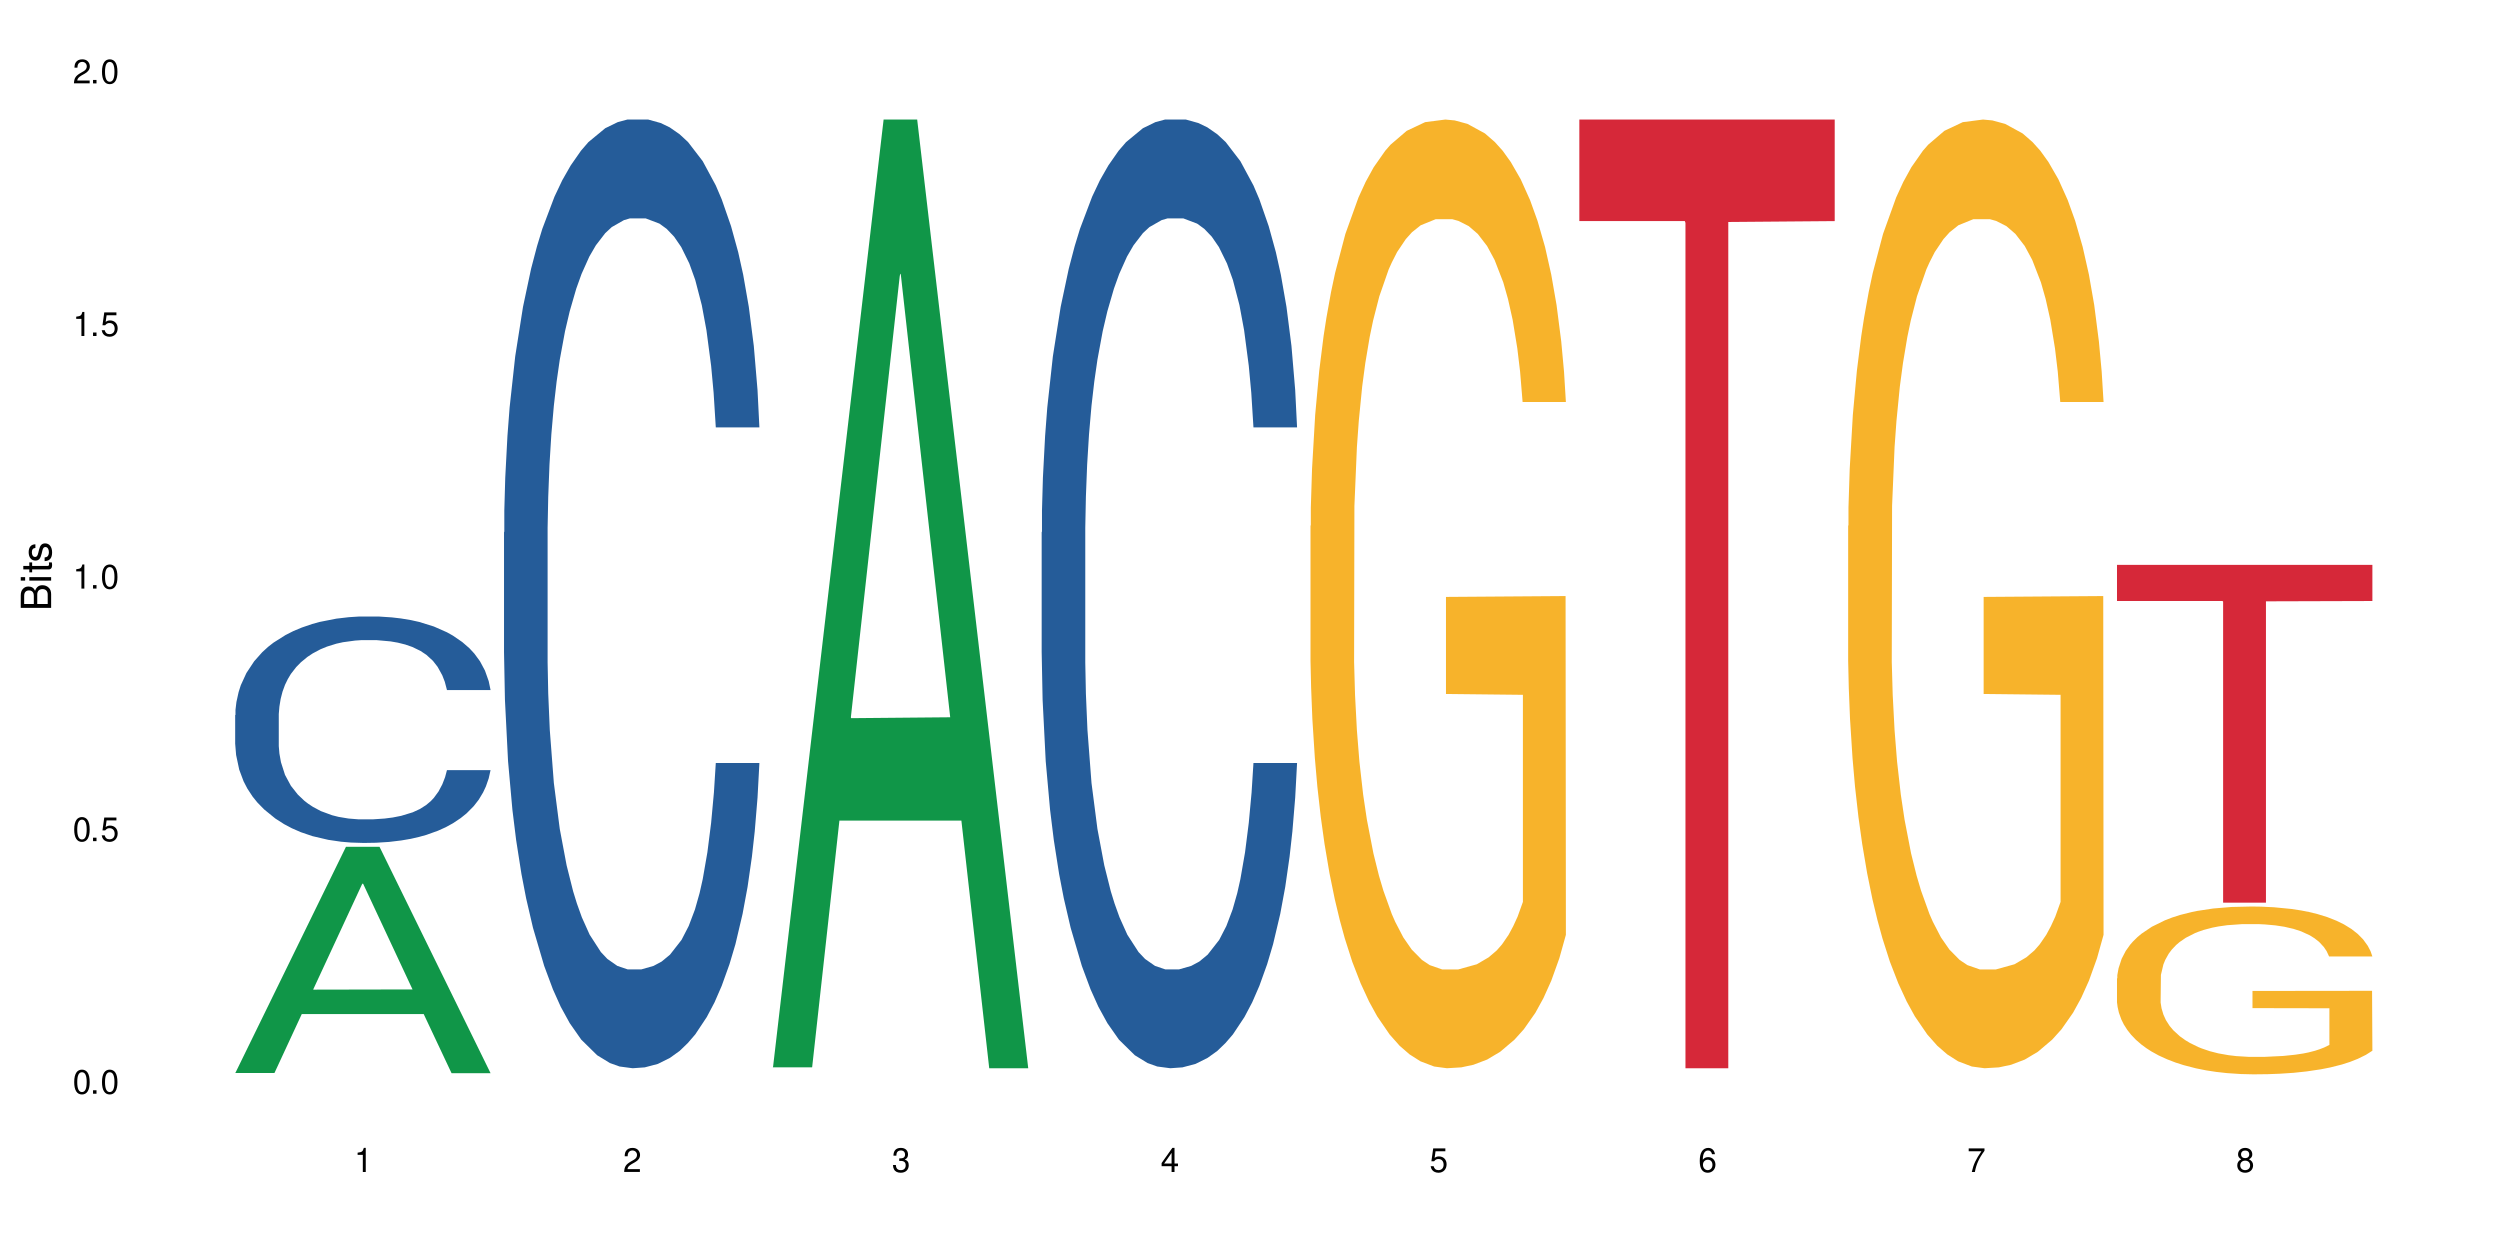
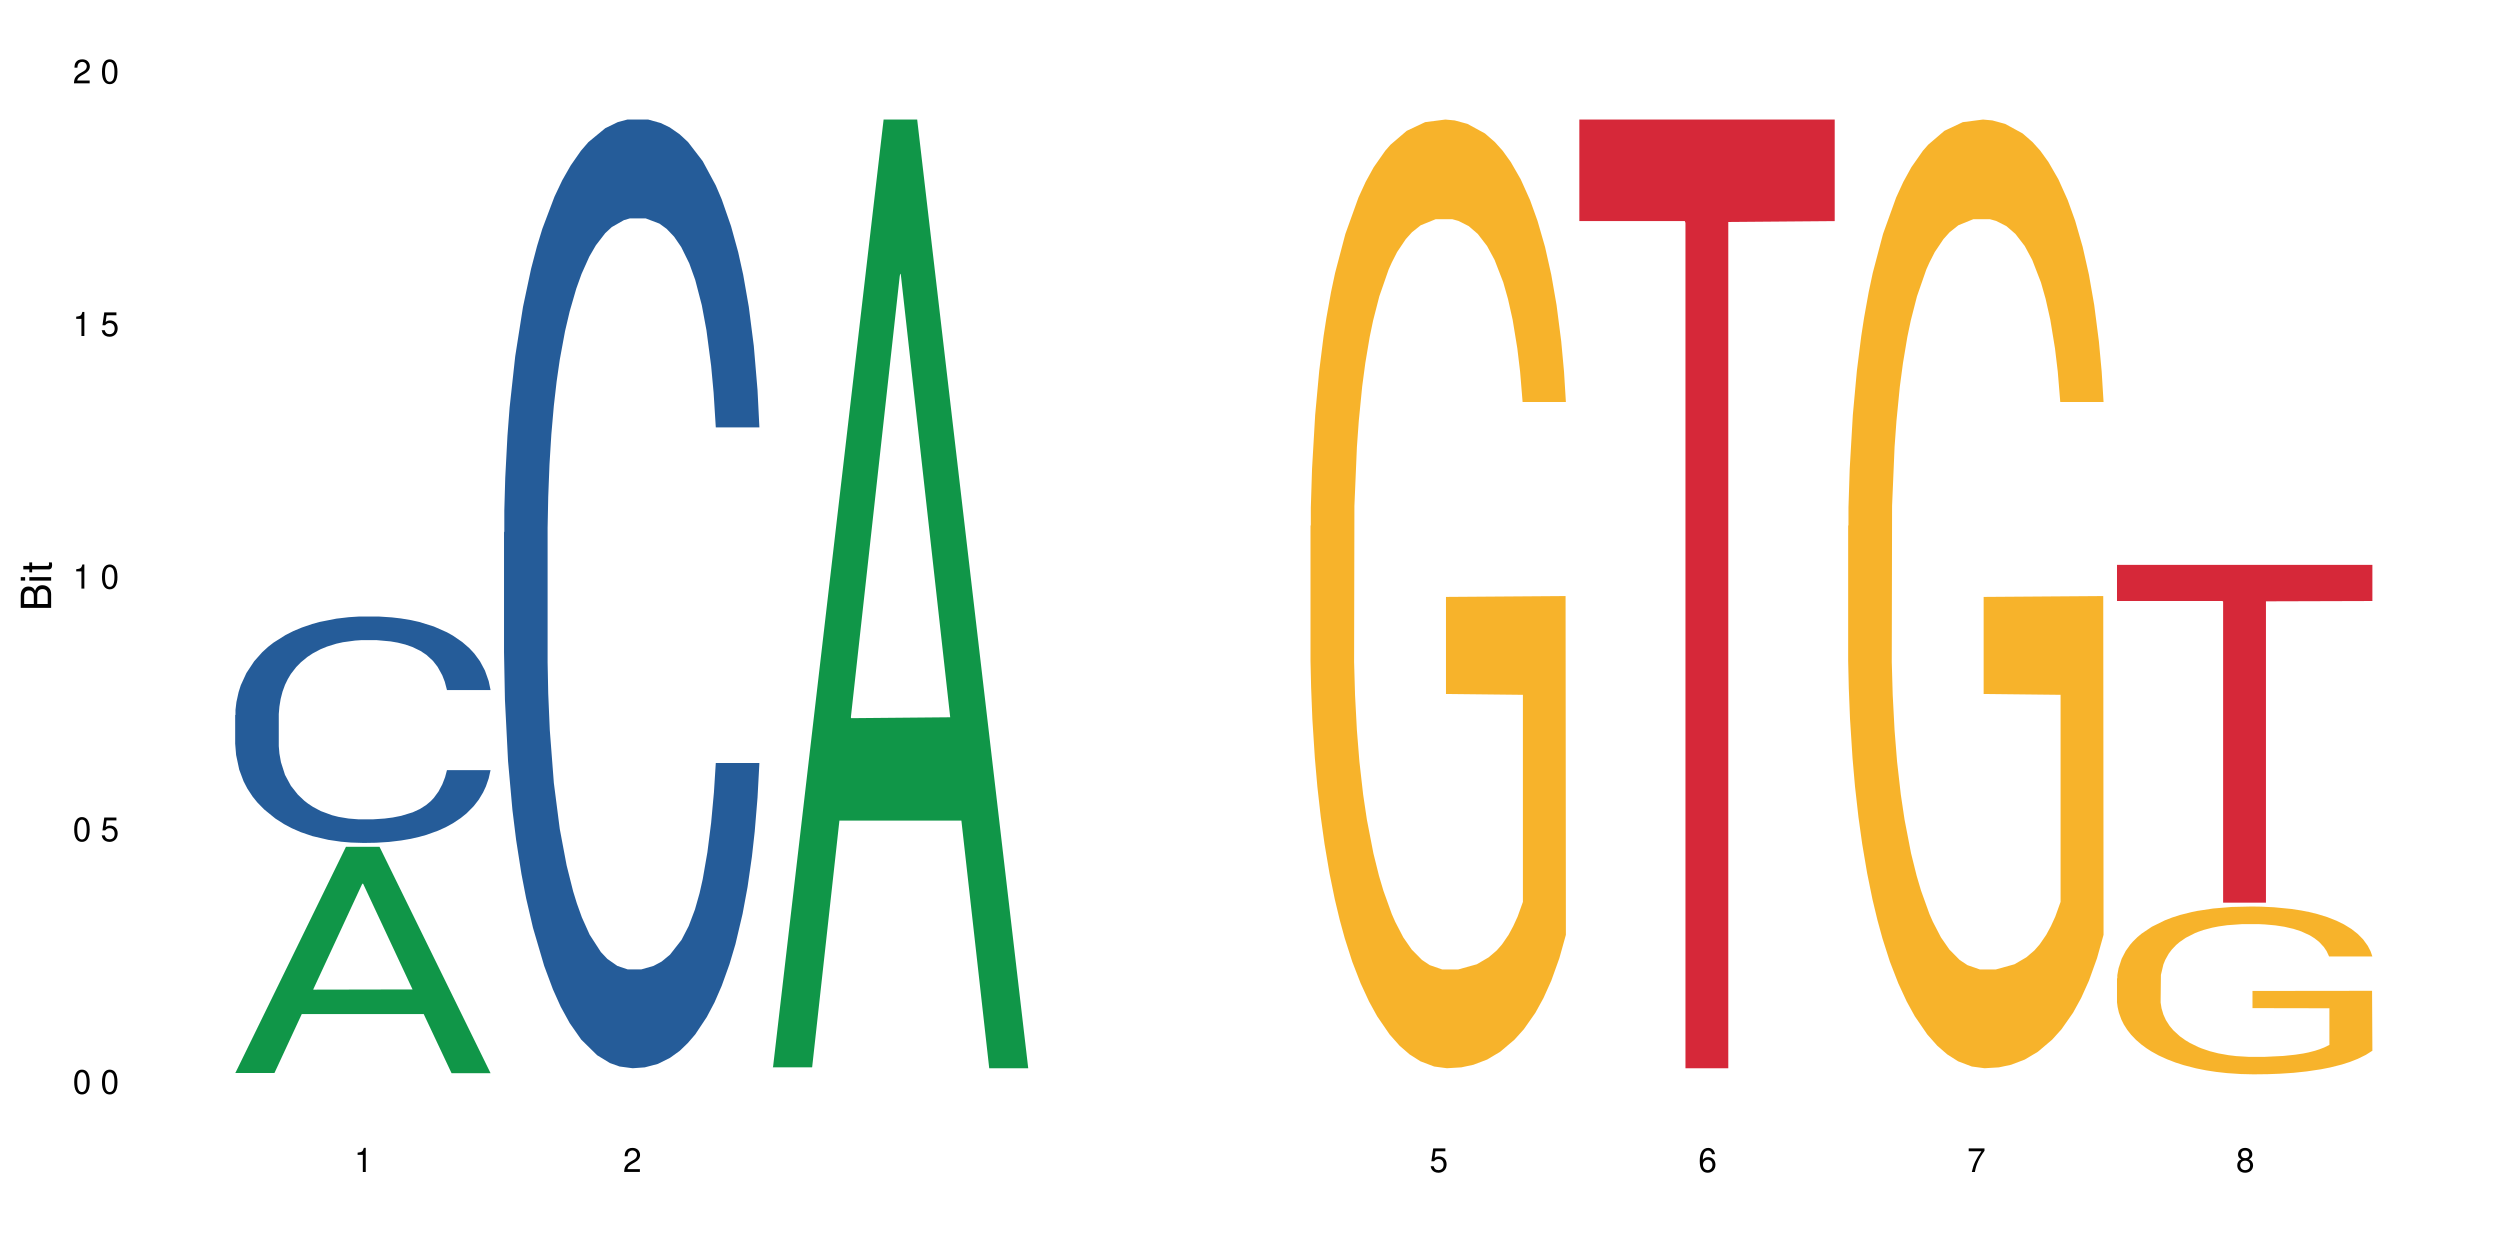
<svg xmlns="http://www.w3.org/2000/svg" xmlns:xlink="http://www.w3.org/1999/xlink" width="720" height="360" viewBox="0 0 720 360">
  <defs>
    <g>
      <g id="glyph-0-0">
</g>
      <g id="glyph-0-1">
        <path d="M 2.641 -6.938 C 2 -6.938 1.422 -6.656 1.078 -6.172 C 0.641 -5.562 0.406 -4.641 0.406 -3.359 C 0.406 -1.016 1.188 0.219 2.641 0.219 C 4.078 0.219 4.859 -1.016 4.859 -3.297 C 4.859 -4.641 4.656 -5.547 4.203 -6.172 C 3.844 -6.656 3.281 -6.938 2.641 -6.938 Z M 2.641 -6.188 C 3.547 -6.188 4 -5.25 4 -3.375 C 4 -1.406 3.562 -0.484 2.625 -0.484 C 1.734 -0.484 1.281 -1.438 1.281 -3.344 C 1.281 -5.25 1.734 -6.188 2.641 -6.188 Z M 2.641 -6.188 " />
      </g>
      <g id="glyph-0-2">
-         <path d="M 1.828 -1 L 0.828 -1 L 0.828 0 L 1.828 0 Z M 1.828 -1 " />
-       </g>
+         </g>
      <g id="glyph-0-3">
        <path d="M 4.562 -6.797 L 1.062 -6.797 L 0.547 -3.094 L 1.328 -3.094 C 1.719 -3.562 2.047 -3.734 2.578 -3.734 C 3.484 -3.734 4.062 -3.109 4.062 -2.094 C 4.062 -1.125 3.484 -0.531 2.578 -0.531 C 1.828 -0.531 1.375 -0.906 1.188 -1.672 L 0.328 -1.672 C 0.453 -1.109 0.547 -0.844 0.75 -0.594 C 1.125 -0.078 1.828 0.219 2.594 0.219 C 3.969 0.219 4.922 -0.781 4.922 -2.219 C 4.922 -3.562 4.031 -4.484 2.719 -4.484 C 2.25 -4.484 1.859 -4.359 1.469 -4.062 L 1.734 -5.969 L 4.562 -5.969 Z M 4.562 -6.797 " />
      </g>
      <g id="glyph-0-4">
        <path d="M 2.484 -4.938 L 2.484 0 L 3.328 0 L 3.328 -6.938 L 2.766 -6.938 C 2.469 -5.875 2.281 -5.734 0.984 -5.562 L 0.984 -4.938 Z M 2.484 -4.938 " />
      </g>
      <g id="glyph-0-5">
        <path d="M 4.859 -0.828 L 1.281 -0.828 C 1.359 -1.406 1.672 -1.781 2.5 -2.281 L 3.469 -2.828 C 4.406 -3.344 4.906 -4.062 4.906 -4.906 C 4.906 -5.484 4.672 -6.031 4.266 -6.406 C 3.859 -6.766 3.375 -6.938 2.719 -6.938 C 1.859 -6.938 1.219 -6.625 0.844 -6.031 C 0.609 -5.672 0.5 -5.234 0.484 -4.531 L 1.328 -4.531 C 1.359 -5.016 1.406 -5.281 1.531 -5.516 C 1.75 -5.938 2.188 -6.203 2.703 -6.203 C 3.469 -6.203 4.031 -5.641 4.031 -4.891 C 4.031 -4.344 3.719 -3.859 3.125 -3.516 L 2.234 -3 C 0.812 -2.172 0.406 -1.531 0.328 -0.016 L 4.859 -0.016 Z M 4.859 -0.828 " />
      </g>
      <g id="glyph-0-6">
-         <path d="M 2.125 -3.188 L 2.578 -3.188 C 3.5 -3.188 3.984 -2.766 3.984 -1.922 C 3.984 -1.062 3.469 -0.531 2.594 -0.531 C 1.656 -0.531 1.203 -1 1.156 -2.016 L 0.312 -2.016 C 0.344 -1.453 0.438 -1.094 0.609 -0.781 C 0.953 -0.109 1.625 0.219 2.547 0.219 C 3.953 0.219 4.859 -0.625 4.859 -1.938 C 4.859 -2.828 4.516 -3.297 3.703 -3.594 C 4.344 -3.844 4.656 -4.328 4.656 -5.031 C 4.656 -6.219 3.875 -6.938 2.578 -6.938 C 1.203 -6.938 0.484 -6.172 0.453 -4.703 L 1.297 -4.703 C 1.312 -5.125 1.344 -5.359 1.453 -5.578 C 1.641 -5.969 2.062 -6.203 2.594 -6.203 C 3.344 -6.203 3.797 -5.75 3.797 -5 C 3.797 -4.516 3.609 -4.219 3.25 -4.047 C 3.016 -3.953 2.703 -3.922 2.125 -3.906 Z M 2.125 -3.188 " />
-       </g>
+         </g>
      <g id="glyph-0-7">
-         <path d="M 3.141 -1.672 L 3.141 0 L 3.984 0 L 3.984 -1.672 L 4.984 -1.672 L 4.984 -2.438 L 3.984 -2.438 L 3.984 -6.938 L 3.359 -6.938 L 0.266 -2.578 L 0.266 -1.672 Z M 3.141 -2.438 L 1 -2.438 L 3.141 -5.5 Z M 3.141 -2.438 " />
-       </g>
+         </g>
      <g id="glyph-0-8">
        <path d="M 4.781 -5.125 C 4.609 -6.266 3.891 -6.938 2.844 -6.938 C 2.094 -6.938 1.422 -6.578 1.031 -5.953 C 0.594 -5.266 0.406 -4.422 0.406 -3.172 C 0.406 -2 0.578 -1.25 0.984 -0.641 C 1.359 -0.078 1.953 0.219 2.703 0.219 C 3.984 0.219 4.922 -0.75 4.922 -2.094 C 4.922 -3.375 4.062 -4.281 2.844 -4.281 C 2.172 -4.281 1.641 -4.031 1.281 -3.516 C 1.281 -5.234 1.828 -6.188 2.797 -6.188 C 3.391 -6.188 3.797 -5.797 3.938 -5.125 Z M 2.734 -3.531 C 3.547 -3.531 4.062 -2.953 4.062 -2.031 C 4.062 -1.156 3.484 -0.531 2.703 -0.531 C 1.922 -0.531 1.328 -1.188 1.328 -2.078 C 1.328 -2.938 1.906 -3.531 2.734 -3.531 Z M 2.734 -3.531 " />
      </g>
      <g id="glyph-0-9">
        <path d="M 4.984 -6.797 L 0.438 -6.797 L 0.438 -5.969 L 4.109 -5.969 C 2.5 -3.656 1.828 -2.234 1.328 0 L 2.219 0 C 2.594 -2.172 3.453 -4.047 4.984 -6.094 Z M 4.984 -6.797 " />
      </g>
      <g id="glyph-0-10">
        <path d="M 3.75 -3.656 C 4.469 -4.094 4.688 -4.438 4.688 -5.078 C 4.688 -6.172 3.844 -6.938 2.641 -6.938 C 1.438 -6.938 0.594 -6.172 0.594 -5.094 C 0.594 -4.438 0.812 -4.094 1.516 -3.656 C 0.734 -3.266 0.359 -2.703 0.359 -1.922 C 0.359 -0.656 1.281 0.219 2.641 0.219 C 3.984 0.219 4.922 -0.656 4.922 -1.922 C 4.922 -2.703 4.531 -3.266 3.75 -3.656 Z M 2.641 -6.188 C 3.359 -6.188 3.812 -5.75 3.812 -5.062 C 3.812 -4.406 3.344 -3.984 2.641 -3.984 C 1.922 -3.984 1.453 -4.406 1.453 -5.078 C 1.453 -5.75 1.922 -6.188 2.641 -6.188 Z M 2.641 -3.266 C 3.484 -3.266 4.062 -2.719 4.062 -1.906 C 4.062 -1.078 3.484 -0.531 2.625 -0.531 C 1.797 -0.531 1.219 -1.094 1.219 -1.906 C 1.219 -2.719 1.781 -3.266 2.641 -3.266 Z M 2.641 -3.266 " />
      </g>
      <g id="glyph-1-0">
</g>
      <g id="glyph-1-1">
        <path d="M 0 -0.953 L 0 -4.891 C 0 -5.719 -0.234 -6.344 -0.734 -6.797 C -1.188 -7.234 -1.812 -7.469 -2.5 -7.469 C -3.547 -7.469 -4.188 -7 -4.625 -5.875 C -4.984 -6.688 -5.625 -7.094 -6.531 -7.094 C -7.172 -7.094 -7.734 -6.859 -8.141 -6.391 C -8.562 -5.922 -8.75 -5.344 -8.75 -4.5 L -8.75 -0.953 Z M -4.984 -2.062 L -7.766 -2.062 L -7.766 -4.219 C -7.766 -4.844 -7.688 -5.203 -7.453 -5.5 C -7.219 -5.812 -6.859 -5.969 -6.375 -5.969 C -5.891 -5.969 -5.531 -5.812 -5.297 -5.5 C -5.062 -5.203 -4.984 -4.844 -4.984 -4.219 Z M -0.984 -2.062 L -4 -2.062 L -4 -4.781 C -4 -5.766 -3.438 -6.359 -2.484 -6.359 C -1.547 -6.359 -0.984 -5.766 -0.984 -4.781 Z M -0.984 -2.062 " />
      </g>
      <g id="glyph-1-2">
        <path d="M -6.281 -1.797 L -6.281 -0.797 L 0 -0.797 L 0 -1.797 Z M -8.75 -1.797 L -8.75 -0.797 L -7.484 -0.797 L -7.484 -1.797 Z M -8.75 -1.797 " />
      </g>
      <g id="glyph-1-3">
        <path d="M -6.281 -3.047 L -6.281 -2.016 L -8.016 -2.016 L -8.016 -1.016 L -6.281 -1.016 L -6.281 -0.172 L -5.469 -0.172 L -5.469 -1.016 L -0.719 -1.016 C -0.078 -1.016 0.281 -1.453 0.281 -2.234 C 0.281 -2.5 0.25 -2.719 0.188 -3.047 L -0.641 -3.047 C -0.609 -2.906 -0.594 -2.766 -0.594 -2.562 C -0.594 -2.141 -0.719 -2.016 -1.156 -2.016 L -5.469 -2.016 L -5.469 -3.047 Z M -6.281 -3.047 " />
      </g>
      <g id="glyph-1-4">
-         <path d="M -4.531 -5.25 C -5.766 -5.25 -6.469 -4.422 -6.469 -2.969 C -6.469 -1.516 -5.719 -0.562 -4.547 -0.562 C -3.562 -0.562 -3.094 -1.062 -2.734 -2.562 L -2.516 -3.484 C -2.344 -4.188 -2.094 -4.469 -1.641 -4.469 C -1.047 -4.469 -0.641 -3.875 -0.641 -3 C -0.641 -2.453 -0.797 -2 -1.062 -1.75 C -1.25 -1.594 -1.422 -1.531 -1.875 -1.469 L -1.875 -0.406 C -0.422 -0.453 0.281 -1.266 0.281 -2.922 C 0.281 -4.5 -0.5 -5.516 -1.719 -5.516 C -2.656 -5.516 -3.172 -4.984 -3.469 -3.734 L -3.703 -2.766 C -3.891 -1.953 -4.156 -1.609 -4.594 -1.609 C -5.188 -1.609 -5.547 -2.125 -5.547 -2.938 C -5.547 -3.75 -5.203 -4.172 -4.531 -4.203 Z M -4.531 -5.25 " />
-       </g>
+         </g>
    </g>
  </defs>
  <rect x="-72" y="-36" width="864" height="432" fill="rgb(100%, 100%, 100%)" fill-opacity="1" />
  <path fill-rule="nonzero" fill="rgb(6.275%, 58.824%, 28.235%)" fill-opacity="1" d="M 67.73 309.016 L 67.809 308.953 L 99.637 243.879 L 109.301 243.879 L 141.281 309.074 L 130.047 309.074 L 122.031 292.059 L 86.906 292.059 L 79.047 309.016 L 67.73 309.016 L 90.285 285.016 L 118.809 284.957 L 104.586 254.531 L 104.43 254.469 L 104.27 254.652 L 90.207 284.957 L 90.285 285.016 Z M 67.73 309.016 " />
  <path fill-rule="nonzero" fill="rgb(14.51%, 36.078%, 60%)" fill-opacity="1" d="M 67.73 205.941 L 67.82 205.879 L 67.82 204.449 L 68.09 202.184 L 68.719 199.324 L 69.344 197.359 L 70.961 193.84 L 73.203 190.445 L 75.535 187.824 L 77.238 186.273 L 78.766 185.082 L 82.262 182.875 L 84.504 181.742 L 86.926 180.73 L 89.887 179.719 L 92.039 179.121 L 96.883 178.168 L 100.469 177.75 L 103.25 177.57 L 109.262 177.57 L 112.848 177.809 L 115.449 178.109 L 118.32 178.586 L 120.742 179.121 L 124.957 180.434 L 128.727 182.102 L 130.43 183.055 L 133.121 184.902 L 135.184 186.691 L 136.617 188.238 L 138.234 190.445 L 139.668 193.125 L 140.746 196.164 L 141.281 198.73 L 128.727 198.73 L 128.098 196.344 L 127.379 194.496 L 126.035 192.055 L 124.688 190.324 L 122.805 188.598 L 121.102 187.465 L 118.77 186.332 L 116.707 185.617 L 114.555 185.082 L 112.488 184.723 L 108.543 184.367 L 103.969 184.367 L 102.266 184.484 L 98.766 184.961 L 96.883 185.379 L 94.191 186.215 L 92.309 186.988 L 90.066 188.18 L 88.539 189.191 L 86.656 190.742 L 85.312 192.113 L 83.785 194.078 L 82.891 195.57 L 82.082 197.238 L 81.363 199.207 L 80.828 201.293 L 80.469 203.496 L 80.289 205.641 L 80.289 214.879 L 80.469 217.023 L 80.918 219.527 L 82.082 223.164 L 83.785 226.32 L 85.762 228.824 L 87.645 230.613 L 88.719 231.445 L 90.156 232.398 L 92.398 233.594 L 95.629 234.785 L 97.512 235.262 L 100.383 235.738 L 103.34 235.977 L 107.289 235.977 L 110.785 235.738 L 113.117 235.438 L 115.539 234.961 L 118.859 233.949 L 120.922 232.996 L 122.715 231.863 L 124.062 230.73 L 124.957 229.777 L 126.305 227.93 L 127.379 225.902 L 128.188 223.816 L 128.727 221.793 L 141.281 221.793 L 140.746 224.176 L 139.938 226.5 L 139.129 228.227 L 137.875 230.312 L 136.441 232.16 L 134.375 234.246 L 132.672 235.617 L 130.43 237.109 L 128.367 238.242 L 126.125 239.254 L 122.805 240.445 L 120.652 241.043 L 118.32 241.578 L 115.539 242.055 L 112.043 242.473 L 108.273 242.711 L 104.777 242.77 L 101.008 242.652 L 98.227 242.414 L 94.551 241.875 L 89.977 240.805 L 86.656 239.672 L 84.055 238.539 L 81.812 237.348 L 79.301 235.738 L 76.074 233.113 L 74.098 231.09 L 72.754 229.422 L 71.23 227.098 L 70.152 225.012 L 68.898 221.672 L 68 217.441 L 67.73 214.164 Z M 67.73 205.941 " />
  <path fill-rule="nonzero" fill="rgb(14.51%, 36.078%, 60%)" fill-opacity="1" d="M 145.156 153.309 L 145.242 153.059 L 145.242 147.066 L 145.512 137.574 L 146.141 125.59 L 146.77 117.348 L 148.383 102.613 L 150.625 88.375 L 152.957 77.387 L 154.664 70.895 L 156.188 65.898 L 159.684 56.656 L 161.93 51.914 L 164.352 47.668 L 167.309 43.422 L 169.461 40.926 L 174.305 36.93 L 177.895 35.18 L 180.676 34.43 L 186.684 34.43 L 190.273 35.43 L 192.875 36.68 L 195.742 38.676 L 198.164 40.926 L 202.383 46.418 L 206.148 53.41 L 207.852 57.406 L 210.543 65.148 L 212.605 72.641 L 214.043 79.137 L 215.656 88.375 L 217.094 99.613 L 218.168 112.352 L 218.707 123.09 L 206.148 123.09 L 205.52 113.102 L 204.805 105.359 L 203.457 95.117 L 202.113 87.875 L 200.23 80.633 L 198.523 75.887 L 196.191 71.145 L 194.129 68.145 L 191.977 65.898 L 189.914 64.398 L 185.969 62.902 L 181.391 62.902 L 179.688 63.402 L 176.191 65.398 L 174.305 67.148 L 171.613 70.645 L 169.73 73.891 L 167.488 78.887 L 165.965 83.133 L 164.082 89.625 L 162.734 95.367 L 161.211 103.609 L 160.312 109.855 L 159.508 116.848 L 158.789 125.09 L 158.25 133.828 L 157.891 143.07 L 157.711 152.062 L 157.711 190.773 L 157.891 199.762 L 158.34 210.254 L 159.508 225.488 L 161.211 238.723 L 163.184 249.211 L 165.066 256.707 L 166.145 260.203 L 167.578 264.199 L 169.82 269.191 L 173.051 274.188 L 174.934 276.184 L 177.805 278.184 L 180.766 279.184 L 184.711 279.184 L 188.211 278.184 L 190.543 276.934 L 192.965 274.938 L 196.281 270.691 L 198.344 266.695 L 200.141 261.949 L 201.484 257.203 L 202.383 253.207 L 203.727 245.465 L 204.805 236.977 L 205.609 228.234 L 206.148 219.742 L 218.707 219.742 L 218.168 229.734 L 217.359 239.473 L 216.555 246.715 L 215.297 255.457 L 213.863 263.199 L 211.801 271.941 L 210.094 277.684 L 207.852 283.926 L 205.789 288.672 L 203.547 292.918 L 200.23 297.914 L 198.074 300.41 L 195.742 302.66 L 192.965 304.656 L 189.465 306.406 L 185.699 307.402 L 182.199 307.652 L 178.434 307.152 L 175.652 306.156 L 171.973 303.906 L 167.398 299.41 L 164.082 294.668 L 161.48 289.922 L 159.238 284.926 L 156.727 278.184 L 153.496 267.195 L 151.523 258.703 L 150.176 251.711 L 148.652 241.969 L 147.574 233.23 L 146.32 219.242 L 145.422 201.512 L 145.156 187.773 Z M 145.156 153.309 " />
  <path fill-rule="nonzero" fill="rgb(6.275%, 58.824%, 28.235%)" fill-opacity="1" d="M 222.578 307.398 L 222.656 307.141 L 254.48 34.43 L 264.148 34.43 L 296.129 307.652 L 284.895 307.652 L 276.879 236.332 L 241.75 236.332 L 233.895 307.398 L 222.578 307.398 L 245.129 206.832 L 273.656 206.574 L 259.434 79.07 L 259.273 78.812 L 259.117 79.582 L 245.051 206.574 L 245.129 206.832 Z M 222.578 307.398 " />
-   <path fill-rule="nonzero" fill="rgb(14.51%, 36.078%, 60%)" fill-opacity="1" d="M 300 153.309 L 300.09 153.059 L 300.09 147.066 L 300.359 137.574 L 300.988 125.59 L 301.617 117.348 L 303.23 102.613 L 305.473 88.375 L 307.805 77.387 L 309.508 70.895 L 311.035 65.898 L 314.531 56.656 L 316.773 51.914 L 319.195 47.668 L 322.156 43.422 L 324.309 40.926 L 329.152 36.93 L 332.742 35.18 L 335.52 34.43 L 341.531 34.43 L 345.117 35.43 L 347.719 36.68 L 350.59 38.676 L 353.012 40.926 L 357.227 46.418 L 360.996 53.41 L 362.699 57.406 L 365.391 65.148 L 367.453 72.641 L 368.891 79.137 L 370.504 88.375 L 371.938 99.613 L 373.016 112.352 L 373.555 123.09 L 360.996 123.09 L 360.367 113.102 L 359.648 105.359 L 358.305 95.117 L 356.961 87.875 L 355.074 80.633 L 353.371 75.887 L 351.039 71.145 L 348.977 68.145 L 346.824 65.898 L 344.762 64.398 L 340.812 62.902 L 336.238 62.902 L 334.535 63.402 L 331.035 65.398 L 329.152 67.148 L 326.461 70.645 L 324.578 73.891 L 322.336 78.887 L 320.812 83.133 L 318.926 89.625 L 317.582 95.367 L 316.059 103.609 L 315.16 109.855 L 314.352 116.848 L 313.637 125.09 L 313.098 133.828 L 312.738 143.07 L 312.559 152.062 L 312.559 190.773 L 312.738 199.762 L 313.188 210.254 L 314.352 225.488 L 316.059 238.723 L 318.031 249.211 L 319.914 256.707 L 320.992 260.203 L 322.426 264.199 L 324.668 269.191 L 327.898 274.188 L 329.781 276.184 L 332.652 278.184 L 335.609 279.184 L 339.559 279.184 L 343.055 278.184 L 345.387 276.934 L 347.809 274.938 L 351.129 270.691 L 353.191 266.695 L 354.984 261.949 L 356.332 257.203 L 357.227 253.207 L 358.574 245.465 L 359.648 236.977 L 360.457 228.234 L 360.996 219.742 L 373.555 219.742 L 373.016 229.734 L 372.207 239.473 L 371.402 246.715 L 370.145 255.457 L 368.711 263.199 L 366.645 271.941 L 364.941 277.684 L 362.699 283.926 L 360.637 288.672 L 358.395 292.918 L 355.074 297.914 L 352.922 300.41 L 350.59 302.66 L 347.809 304.656 L 344.312 306.406 L 340.543 307.402 L 337.047 307.652 L 333.277 307.152 L 330.5 306.156 L 326.82 303.906 L 322.246 299.41 L 318.926 294.668 L 316.324 289.922 L 314.082 284.926 L 311.57 278.184 L 308.344 267.195 L 306.371 258.703 L 305.023 251.711 L 303.5 241.969 L 302.422 233.23 L 301.168 219.242 L 300.27 201.512 L 300 187.773 Z M 300 153.309 " />
  <path fill-rule="nonzero" fill="rgb(96.863%, 70.196%, 16.863%)" fill-opacity="1" d="M 377.426 151.453 L 377.516 151.207 L 377.516 146.215 L 377.871 134.988 L 378.77 119.516 L 379.938 106.789 L 381.191 96.809 L 382 91.57 L 383.344 84.086 L 384.512 78.594 L 387.469 67.367 L 391.238 56.887 L 393.301 52.395 L 395.633 48.152 L 398.953 43.414 L 400.477 41.668 L 405.141 37.676 L 410.434 35.18 L 416.262 34.43 L 418.953 34.68 L 422.633 35.68 L 427.656 38.422 L 430.527 40.918 L 432.77 43.414 L 435.102 46.656 L 437.969 51.648 L 440.66 57.637 L 442.812 63.625 L 444.969 71.109 L 446.762 79.094 L 448.285 87.828 L 449.633 98.309 L 450.438 107.039 L 450.977 115.773 L 438.508 115.773 L 437.789 107.039 L 436.984 100.305 L 435.637 92.07 L 434.293 86.082 L 432.949 81.34 L 430.438 74.852 L 428.281 70.859 L 425.594 67.367 L 422.992 65.121 L 420.031 63.625 L 418.238 63.125 L 413.484 63.125 L 409.176 64.871 L 406.664 66.867 L 404.871 68.863 L 402.359 72.605 L 400.836 75.602 L 399.938 77.598 L 397.246 85.332 L 395.453 92.32 L 394.469 97.059 L 393.211 104.547 L 392.312 111.281 L 391.328 121.262 L 390.789 128.75 L 390.07 145.715 L 389.98 190.629 L 390.25 200.109 L 390.789 210.34 L 391.508 219.324 L 392.582 228.805 L 393.66 236.043 L 395.543 245.773 L 397.156 252.262 L 398.414 256.504 L 400.836 263.238 L 401.82 265.484 L 404.156 269.977 L 406.574 273.469 L 409.535 276.465 L 411.777 277.961 L 415.367 279.207 L 419.941 279.207 L 425.324 277.711 L 428.73 275.715 L 431.062 273.719 L 432.59 271.973 L 434.473 269.227 L 435.816 266.73 L 437.074 263.988 L 438.598 259.746 L 438.598 200.109 L 416.441 199.863 L 416.441 171.914 L 450.887 171.664 L 450.977 269.227 L 449.094 275.965 L 446.762 282.453 L 444.52 287.441 L 442.188 291.684 L 438.867 296.426 L 436.176 299.418 L 432.051 302.914 L 428.281 305.16 L 424.336 306.656 L 420.84 307.402 L 416.711 307.652 L 413.035 307.156 L 409.086 305.656 L 405.949 303.66 L 403.078 301.164 L 400.207 297.922 L 396.621 292.684 L 394.289 288.441 L 391.867 283.199 L 389.445 276.961 L 387.293 270.227 L 385.855 264.984 L 384.422 258.996 L 382.895 251.512 L 381.461 243.027 L 380.383 235.293 L 379.398 226.559 L 378.68 218.324 L 377.961 207.098 L 377.605 198.113 L 377.426 190.379 Z M 377.426 151.453 " />
  <path fill-rule="nonzero" fill="rgb(83.922%, 15.686%, 22.353%)" fill-opacity="1" d="M 454.848 34.43 L 528.398 34.43 L 528.398 63.676 L 497.746 63.934 L 497.746 307.652 L 485.414 307.652 L 485.414 64.191 L 485.234 63.676 L 454.848 63.676 Z M 454.848 34.43 " />
  <path fill-rule="nonzero" fill="rgb(96.863%, 70.196%, 16.863%)" fill-opacity="1" d="M 532.27 151.453 L 532.359 151.207 L 532.359 146.215 L 532.719 134.988 L 533.617 119.516 L 534.781 106.789 L 536.039 96.809 L 536.844 91.57 L 538.191 84.086 L 539.355 78.594 L 542.316 67.367 L 546.086 56.887 L 548.148 52.395 L 550.48 48.152 L 553.797 43.414 L 555.324 41.668 L 559.988 37.676 L 565.281 35.18 L 571.109 34.43 L 573.801 34.68 L 577.48 35.68 L 582.5 38.422 L 585.371 40.918 L 587.613 43.414 L 589.945 46.656 L 592.816 51.648 L 595.508 57.637 L 597.66 63.625 L 599.812 71.109 L 601.609 79.094 L 603.133 87.828 L 604.477 98.309 L 605.285 107.039 L 605.824 115.773 L 593.355 115.773 L 592.637 107.039 L 591.832 100.305 L 590.484 92.07 L 589.141 86.082 L 587.793 81.34 L 585.281 74.852 L 583.129 70.859 L 580.438 67.367 L 577.836 65.121 L 574.879 63.625 L 573.082 63.125 L 568.328 63.125 L 564.023 64.871 L 561.512 66.867 L 559.719 68.863 L 557.207 72.605 L 555.684 75.602 L 554.785 77.598 L 552.094 85.332 L 550.301 92.32 L 549.312 97.059 L 548.059 104.547 L 547.16 111.281 L 546.176 121.262 L 545.637 128.75 L 544.918 145.715 L 544.828 190.629 L 545.098 200.109 L 545.637 210.34 L 546.355 219.324 L 547.43 228.805 L 548.508 236.043 L 550.391 245.773 L 552.004 252.262 L 553.262 256.504 L 555.684 263.238 L 556.668 265.484 L 559 269.977 L 561.422 273.469 L 564.383 276.465 L 566.625 277.961 L 570.215 279.207 L 574.789 279.207 L 580.168 277.711 L 583.578 275.715 L 585.91 273.719 L 587.434 271.973 L 589.32 269.227 L 590.664 266.73 L 591.922 263.988 L 593.445 259.746 L 593.445 200.109 L 571.289 199.863 L 571.289 171.914 L 605.734 171.664 L 605.824 269.227 L 603.941 275.965 L 601.609 282.453 L 599.363 287.441 L 597.031 291.684 L 593.715 296.426 L 591.023 299.418 L 586.898 302.914 L 583.129 305.16 L 579.184 306.656 L 575.684 307.402 L 571.559 307.652 L 567.883 307.156 L 563.934 305.656 L 560.797 303.66 L 557.926 301.164 L 555.055 297.922 L 551.465 292.684 L 549.133 288.441 L 546.711 283.199 L 544.289 276.961 L 542.137 270.227 L 540.703 264.984 L 539.266 258.996 L 537.742 251.512 L 536.309 243.027 L 535.23 235.293 L 534.246 226.559 L 533.527 218.324 L 532.809 207.098 L 532.449 198.113 L 532.27 190.379 Z M 532.27 151.453 " />
  <path fill-rule="nonzero" fill="rgb(96.863%, 70.196%, 16.863%)" fill-opacity="1" d="M 609.695 281.777 L 609.785 281.73 L 609.785 280.848 L 610.145 278.863 L 611.039 276.125 L 612.207 273.875 L 613.461 272.109 L 614.27 271.184 L 615.613 269.859 L 616.781 268.887 L 619.742 266.898 L 623.508 265.047 L 625.57 264.25 L 627.902 263.5 L 631.223 262.664 L 632.746 262.352 L 637.41 261.648 L 642.703 261.207 L 648.535 261.074 L 651.223 261.117 L 654.902 261.293 L 659.926 261.781 L 662.797 262.223 L 665.039 262.664 L 667.371 263.234 L 670.242 264.117 L 672.93 265.18 L 675.086 266.238 L 677.238 267.562 L 679.031 268.977 L 680.555 270.52 L 681.902 272.375 L 682.707 273.918 L 683.246 275.465 L 670.777 275.465 L 670.062 273.918 L 669.254 272.727 L 667.91 271.27 L 666.562 270.211 L 665.219 269.371 L 662.707 268.223 L 660.555 267.52 L 657.863 266.898 L 655.262 266.504 L 652.301 266.238 L 650.508 266.148 L 645.754 266.148 L 641.449 266.457 L 638.938 266.812 L 637.141 267.164 L 634.629 267.828 L 633.105 268.355 L 632.207 268.711 L 629.52 270.078 L 627.723 271.312 L 626.738 272.152 L 625.48 273.477 L 624.586 274.668 L 623.598 276.434 L 623.059 277.758 L 622.344 280.762 L 622.254 288.707 L 622.52 290.383 L 623.059 292.195 L 623.777 293.781 L 624.852 295.461 L 625.93 296.738 L 627.812 298.461 L 629.43 299.609 L 630.684 300.359 L 633.105 301.551 L 634.094 301.949 L 636.426 302.742 L 638.848 303.363 L 641.805 303.891 L 644.047 304.156 L 647.637 304.375 L 652.211 304.375 L 657.594 304.113 L 661 303.758 L 663.332 303.406 L 664.859 303.098 L 666.742 302.609 L 668.086 302.168 L 669.344 301.684 L 670.867 300.934 L 670.867 290.383 L 648.715 290.34 L 648.715 285.395 L 683.156 285.352 L 683.246 302.609 L 681.363 303.805 L 679.031 304.949 L 676.789 305.832 L 674.457 306.582 L 671.137 307.422 L 668.445 307.953 L 664.32 308.57 L 660.555 308.969 L 656.605 309.23 L 653.109 309.363 L 648.98 309.41 L 645.305 309.32 L 641.359 309.055 L 638.219 308.703 L 635.348 308.262 L 632.477 307.688 L 628.891 306.762 L 626.559 306.012 L 624.137 305.082 L 621.715 303.98 L 619.562 302.789 L 618.125 301.859 L 616.691 300.801 L 615.164 299.477 L 613.73 297.977 L 612.656 296.609 L 611.668 295.062 L 610.949 293.605 L 610.234 291.621 L 609.875 290.031 L 609.695 288.66 Z M 609.695 281.777 " />
  <path fill-rule="nonzero" fill="rgb(83.922%, 15.686%, 22.353%)" fill-opacity="1" d="M 609.695 162.676 L 683.246 162.676 L 683.246 173.09 L 652.594 173.184 L 652.594 259.965 L 640.258 259.965 L 640.258 173.273 L 640.082 173.09 L 609.695 173.09 Z M 609.695 162.676 " />
  <g fill="rgb(0%, 0%, 0%)" fill-opacity="1">
    <use xlink:href="#glyph-0-1" x="20.965" y="314.993" />
    <use xlink:href="#glyph-0-2" x="25.965" y="314.993" />
    <use xlink:href="#glyph-0-1" x="28.965" y="314.993" />
  </g>
  <g fill="rgb(0%, 0%, 0%)" fill-opacity="1">
    <use xlink:href="#glyph-0-1" x="20.965" y="242.251" />
    <use xlink:href="#glyph-0-2" x="25.965" y="242.251" />
    <use xlink:href="#glyph-0-3" x="28.965" y="242.251" />
  </g>
  <g fill="rgb(0%, 0%, 0%)" fill-opacity="1">
    <use xlink:href="#glyph-0-4" x="20.965" y="169.509" />
    <use xlink:href="#glyph-0-2" x="25.965" y="169.509" />
    <use xlink:href="#glyph-0-1" x="28.965" y="169.509" />
  </g>
  <g fill="rgb(0%, 0%, 0%)" fill-opacity="1">
    <use xlink:href="#glyph-0-4" x="20.965" y="96.767" />
    <use xlink:href="#glyph-0-2" x="25.965" y="96.767" />
    <use xlink:href="#glyph-0-3" x="28.965" y="96.767" />
  </g>
  <g fill="rgb(0%, 0%, 0%)" fill-opacity="1">
    <use xlink:href="#glyph-0-5" x="20.965" y="24.024" />
    <use xlink:href="#glyph-0-2" x="25.965" y="24.024" />
    <use xlink:href="#glyph-0-1" x="28.965" y="24.024" />
  </g>
  <g fill="rgb(0%, 0%, 0%)" fill-opacity="1">
    <use xlink:href="#glyph-0-4" x="102.008" y="337.532" />
  </g>
  <g fill="rgb(0%, 0%, 0%)" fill-opacity="1">
    <use xlink:href="#glyph-0-5" x="179.43" y="337.532" />
  </g>
  <g fill="rgb(0%, 0%, 0%)" fill-opacity="1">
    <use xlink:href="#glyph-0-6" x="256.855" y="337.532" />
  </g>
  <g fill="rgb(0%, 0%, 0%)" fill-opacity="1">
    <use xlink:href="#glyph-0-7" x="334.277" y="337.532" />
  </g>
  <g fill="rgb(0%, 0%, 0%)" fill-opacity="1">
    <use xlink:href="#glyph-0-3" x="411.699" y="337.532" />
  </g>
  <g fill="rgb(0%, 0%, 0%)" fill-opacity="1">
    <use xlink:href="#glyph-0-8" x="489.125" y="337.532" />
  </g>
  <g fill="rgb(0%, 0%, 0%)" fill-opacity="1">
    <use xlink:href="#glyph-0-9" x="566.547" y="337.532" />
  </g>
  <g fill="rgb(0%, 0%, 0%)" fill-opacity="1">
    <use xlink:href="#glyph-0-10" x="643.969" y="337.532" />
  </g>
  <g fill="rgb(0%, 0%, 0%)" fill-opacity="1">
    <use xlink:href="#glyph-1-1" x="14.725" y="176.012" />
    <use xlink:href="#glyph-1-2" x="14.725" y="168.012" />
    <use xlink:href="#glyph-1-3" x="14.725" y="165.012" />
    <use xlink:href="#glyph-1-4" x="14.725" y="162.012" />
  </g>
</svg>